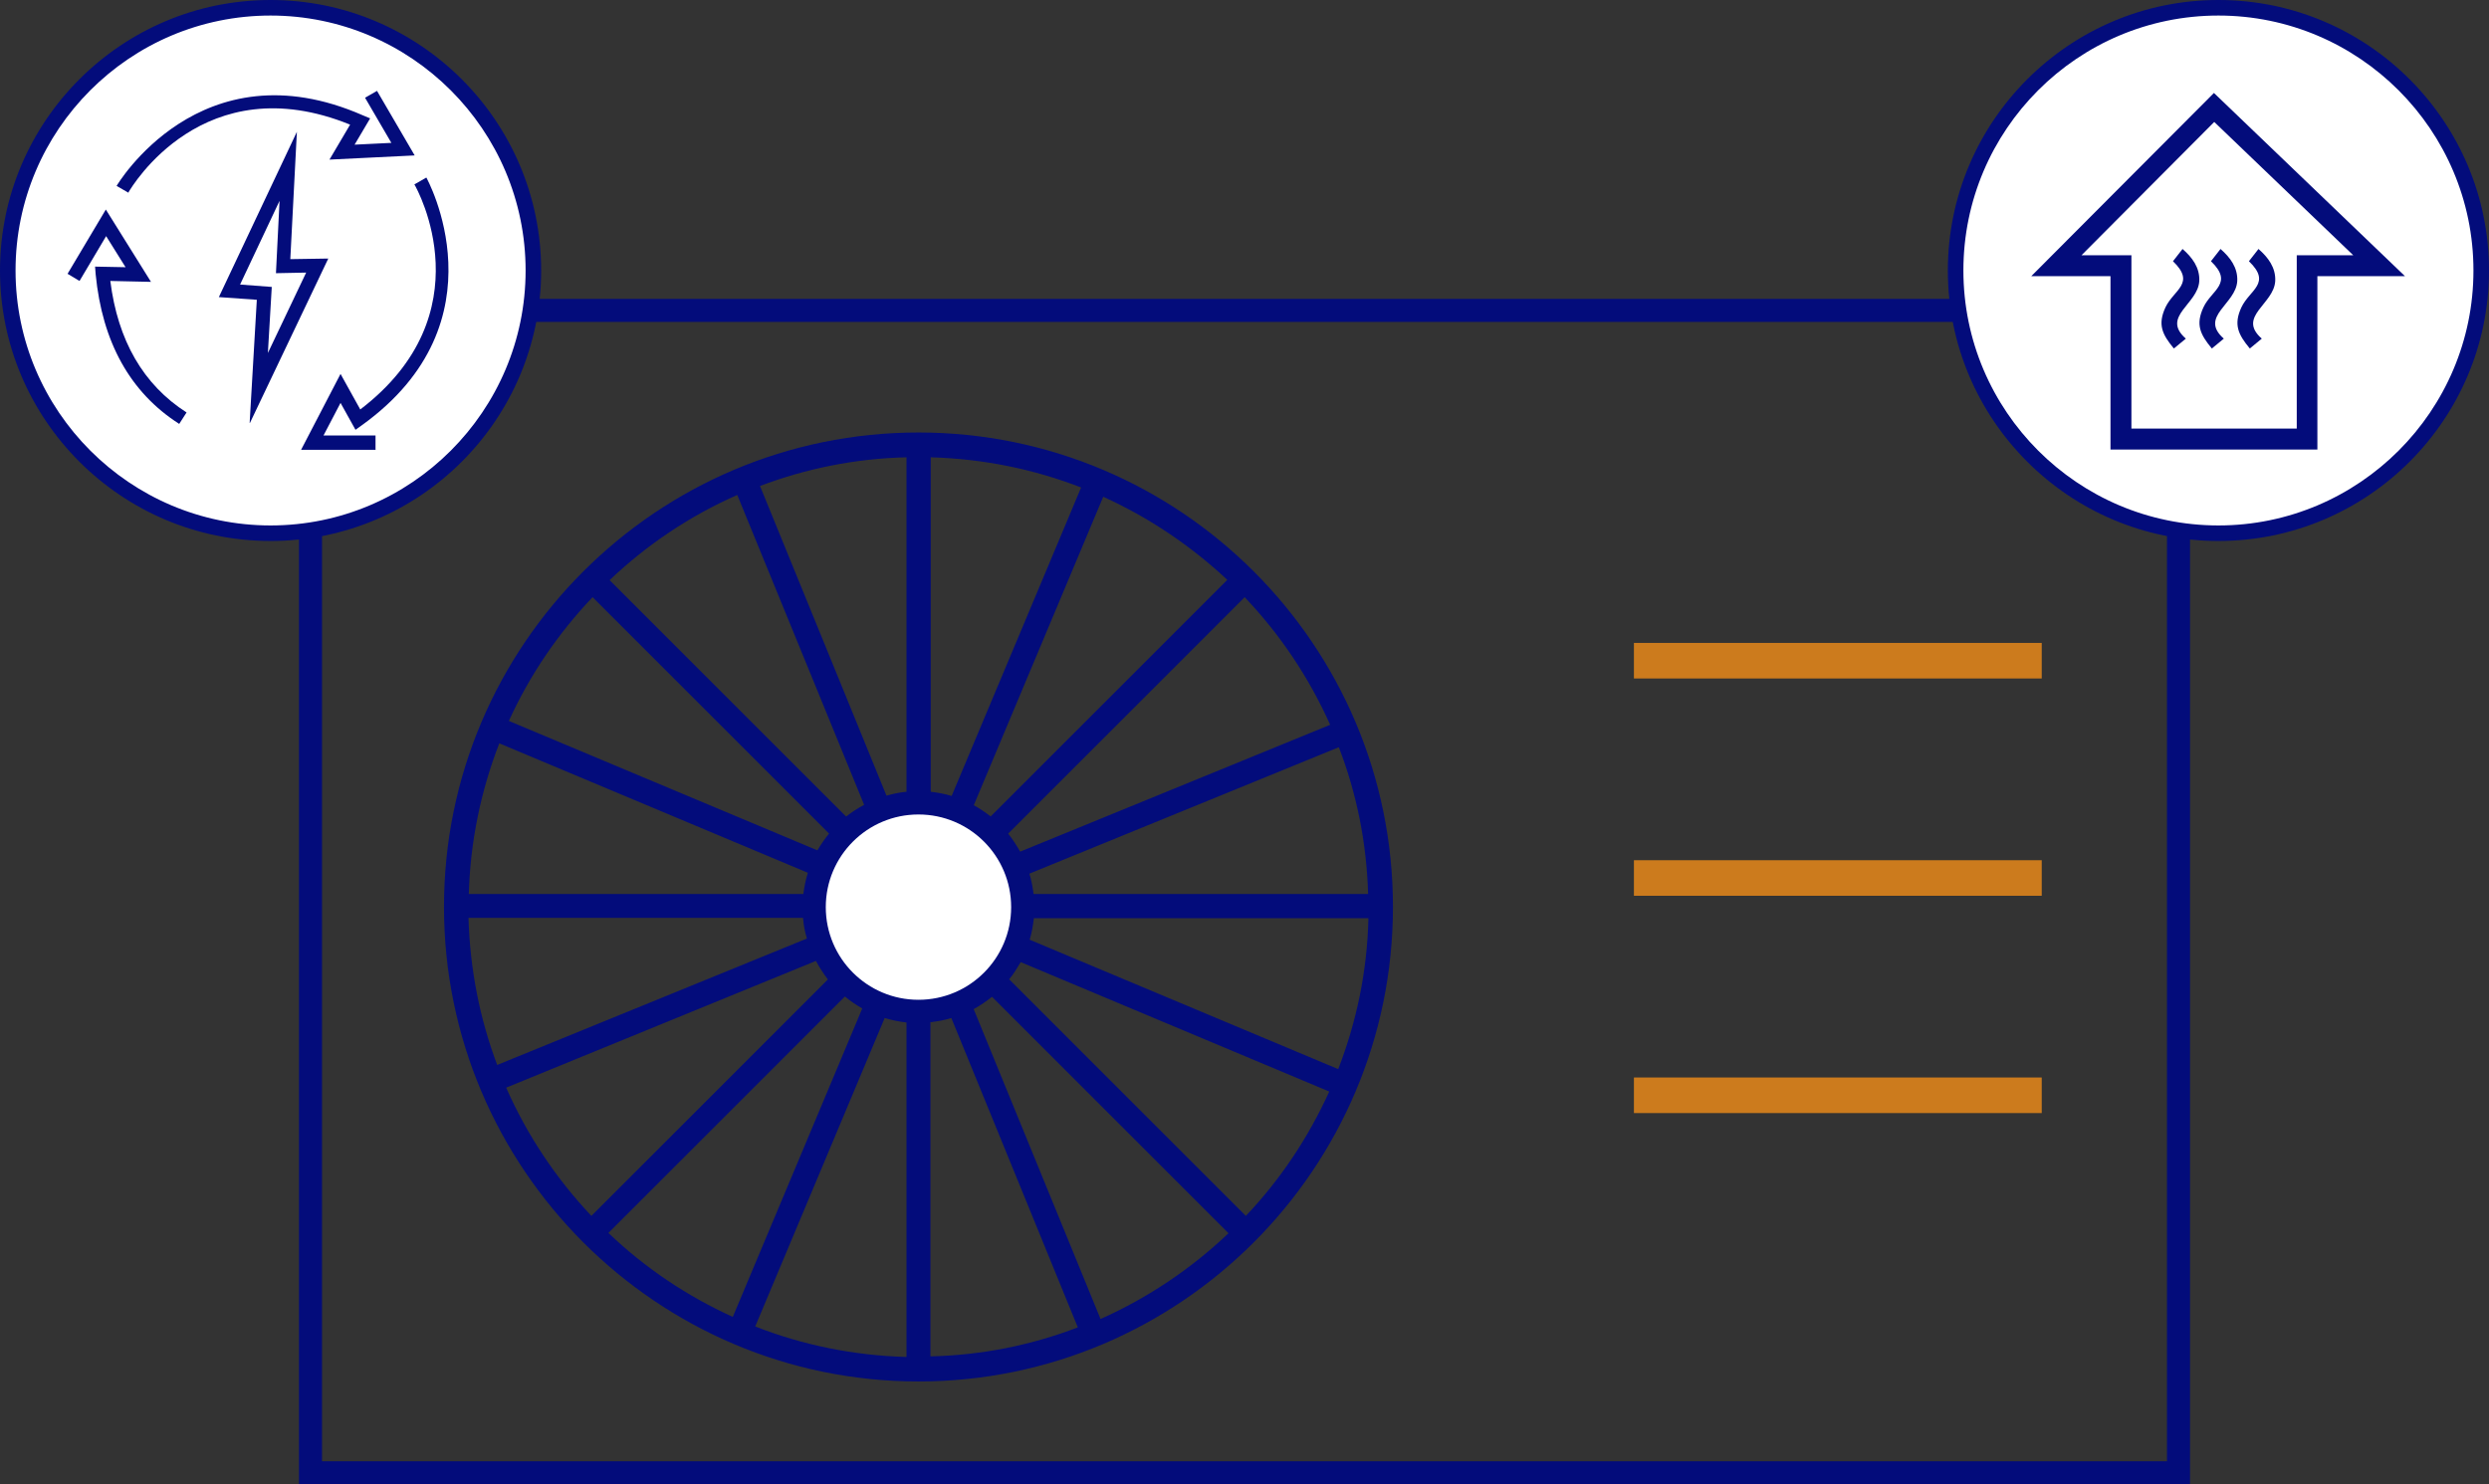
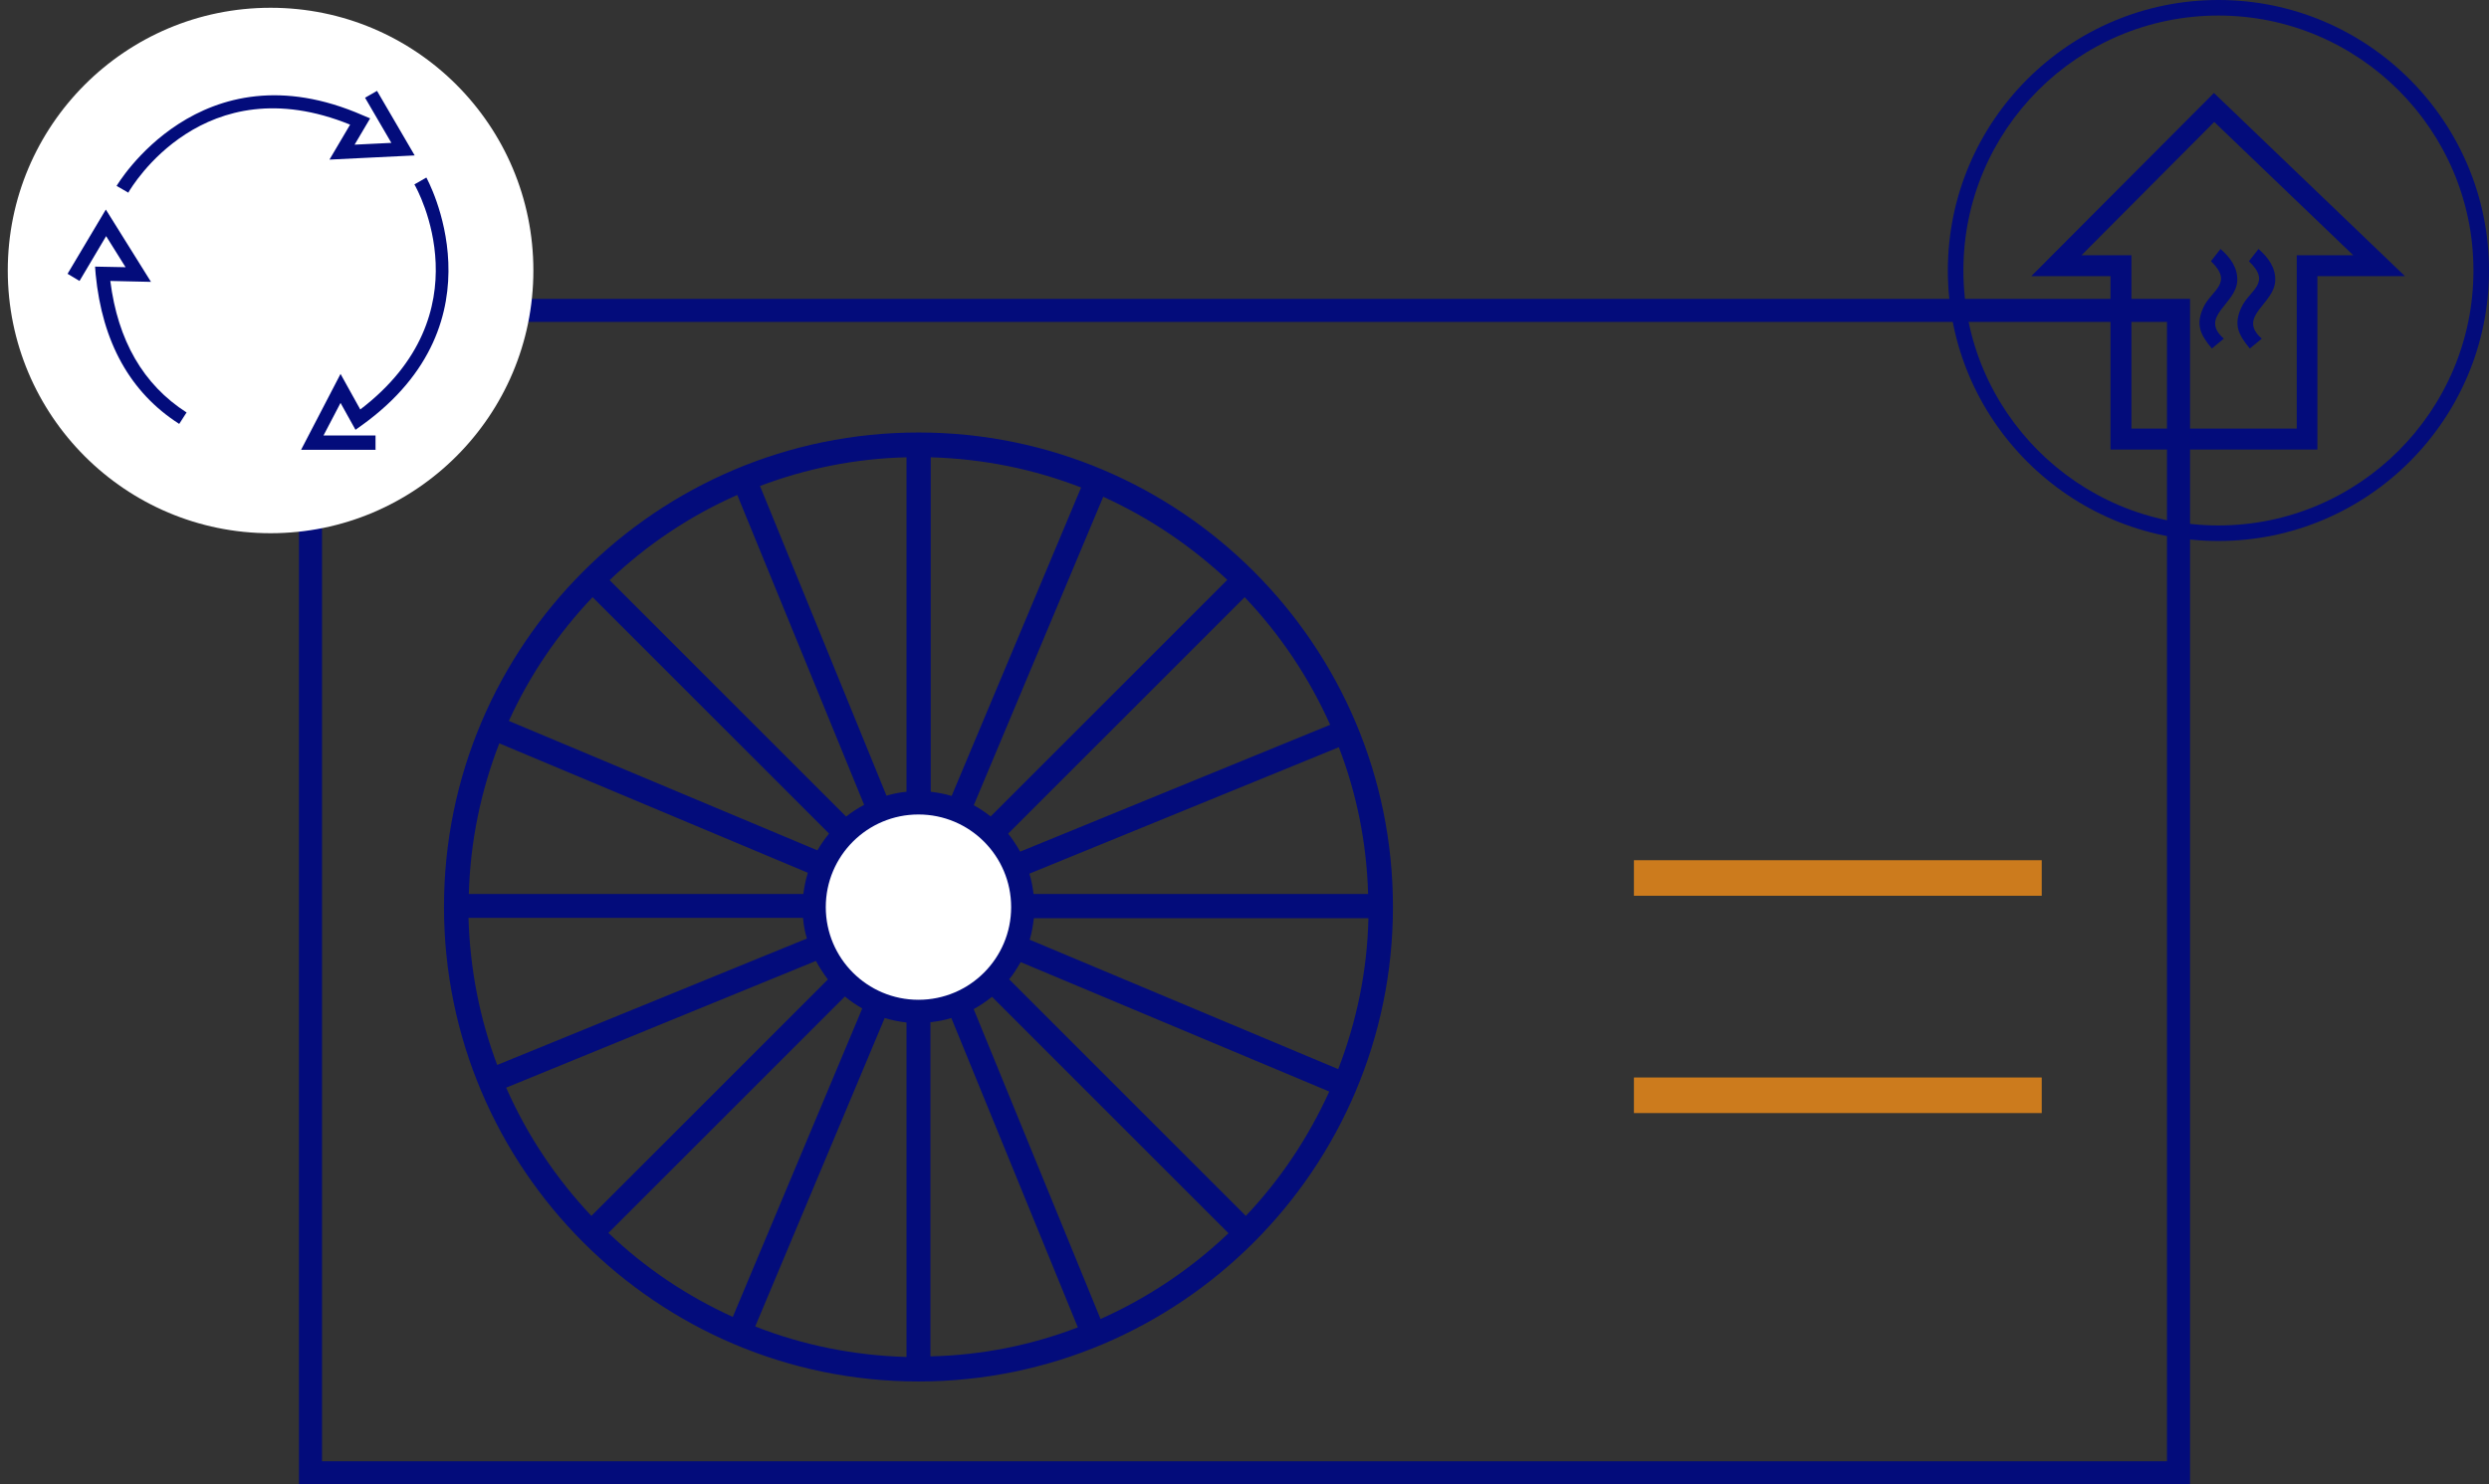
<svg xmlns="http://www.w3.org/2000/svg" id="Layer_1" data-name="Layer 1" viewBox="17.39 26.99 83.25 49.66">
  <rect x="17.39" y="26.99" width="83.25" height="49.66" fill="#333333" stroke="none" />
  <defs>
    <style>
      .cls-1 {
        fill: #cc7b1d;
      }

      .cls-2 {
        fill: #030c7b;
      }

      .cls-3 {
        fill: #fff;
      }
    </style>
  </defs>
  <g>
    <g>
      <g>
        <path class="cls-2" d="M48.11,41.46c-8.75,0-15.87,7.12-15.87,15.87s7.12,15.88,15.87,15.88,15.87-7.12,15.87-15.88-7.12-15.87-15.87-15.87ZM47.35,54.36c.12-.03.24-.05.36-.07v.95l-.36-.88ZM46.98,55.59l-.71-.71c.11-.08.22-.15.33-.21l.38.93ZM46.94,59.05l-.39.94c-.11-.07-.22-.14-.32-.22l.72-.72ZM47.71,59.31v1.07c-.14-.02-.28-.05-.41-.08l.41-.99ZM49.82,56.17l.71-.71c.08.11.16.21.23.33l-.94.38ZM49.28,55.56l.37-.88c.11.06.21.13.31.2l-.68.68ZM48.52,55.29v-1c.13.02.26.04.39.07l-.39.92ZM46.37,56.13l-.89-.37c.06-.11.14-.21.21-.31l.68.68ZM46.1,56.9h-1.03c.02-.14.05-.27.09-.4l.94.4ZM46.05,57.71l-.92.38c-.03-.12-.05-.25-.06-.38h.99ZM46.4,58.44l-.75.75c-.08-.11-.16-.23-.22-.35l.97-.4ZM48.52,59.36l.39.95c-.13.03-.25.06-.39.07v-1.02ZM49.25,59.01l.75.75c-.11.09-.23.17-.35.24l-.4-.99ZM49.86,58.47l.92.39c-.06.11-.13.22-.21.32l-.71-.71ZM50.12,57.71h1.04c-.02.14-.04.27-.07.41l-.97-.41ZM50.17,56.9l.9-.37c.03.12.06.24.08.37h-.98ZM47.71,53.48c-.23.02-.45.07-.67.13l-4.23-10.36c1.53-.58,3.18-.92,4.9-.96v11.19ZM46.29,53.92c-.21.11-.41.24-.6.39l-7.91-7.91c1.24-1.18,2.68-2.15,4.27-2.85l4.24,10.36ZM45.65,60.33c.18.15.37.28.58.4l-4.33,10.32c-1.54-.7-2.95-1.65-4.16-2.81l7.91-7.91ZM46.98,61.05c.23.07.48.12.73.15v11.19c-1.78-.05-3.48-.4-5.06-1.02l4.33-10.32ZM51.96,56.9c-.03-.23-.07-.46-.14-.68l10.35-4.23c.59,1.53.93,3.18.98,4.91h-11.19ZM51.51,55.48c-.12-.21-.25-.41-.4-.6l7.91-7.91c1.18,1.24,2.15,2.68,2.86,4.27l-10.36,4.24ZM50.53,54.31c-.18-.14-.37-.27-.57-.38l4.33-10.32c1.54.7,2.93,1.64,4.15,2.78l-7.91,7.91ZM49.22,53.62c-.23-.07-.46-.11-.7-.14v-11.19c1.77.05,3.46.4,5.03,1.01l-4.33,10.32ZM45.12,54.88c-.15.18-.27.36-.39.56l-10.32-4.33c.7-1.54,1.65-2.93,2.8-4.14l7.91,7.91ZM44.41,56.19c-.07.23-.12.47-.15.71h-11.19c.05-1.77.41-3.47,1.02-5.04l10.32,4.33ZM44.25,57.71c.02.24.06.46.13.68l-10.36,4.23c-.58-1.54-.91-3.19-.96-4.92h11.19ZM44.68,59.14c.12.22.25.42.4.62l-7.91,7.91c-1.18-1.25-2.15-2.7-2.85-4.29l10.36-4.24ZM48.52,61.19c.24-.03.47-.07.69-.14l4.23,10.35c-1.54.59-3.19.93-4.93.97v-11.19ZM49.96,60.75c.22-.12.42-.26.61-.41l7.91,7.91c-1.25,1.19-2.69,2.16-4.28,2.87l-4.24-10.36ZM51.14,59.76c.15-.18.27-.38.39-.58l10.32,4.33c-.7,1.54-1.64,2.95-2.79,4.16l-7.91-7.91ZM51.83,58.43c.07-.23.11-.47.14-.72h11.19c-.04,1.78-.4,3.47-1.01,5.05l-10.32-4.33Z" />
        <path class="cls-2" d="M27.39,36.99v39.66h63.25v-39.66H27.39ZM28.16,75.88v-38.12h61.71v38.12H28.16Z" />
      </g>
      <circle class="cls-3" cx="48.11" cy="57.34" r="3.1" />
    </g>
    <g>
-       <rect class="cls-1" x="72.04" y="48.5" width="13.64" height="1.19" />
      <rect class="cls-1" x="72.04" y="55.77" width="13.64" height="1.19" />
      <rect class="cls-1" x="72.04" y="63.04" width="13.64" height="1.19" />
    </g>
  </g>
  <g>
    <g>
      <circle class="cls-3" cx="26.44" cy="36.04" r="8.79" />
-       <path class="cls-2" d="M26.44,45.09c-4.99,0-9.05-4.06-9.05-9.05s4.06-9.05,9.05-9.05,9.05,4.06,9.05,9.05-4.06,9.05-9.05,9.05ZM26.44,27.51c-4.71,0-8.53,3.83-8.53,8.53s3.83,8.53,8.53,8.53,8.53-3.83,8.53-8.53-3.83-8.53-8.53-8.53Z" />
    </g>
    <g>
      <path class="cls-2" d="M21.69,33.44l-.4-.23s2.79-4.75,8.24-2.36l.24.1-.52.88,1.23-.06-.88-1.51.4-.23,1.26,2.16-2.85.14.69-1.17c-4.9-1.99-7.31,2.09-7.41,2.26Z" />
      <path class="cls-2" d="M29.96,42.04h-2.5s1.32-2.54,1.32-2.54l.66,1.19c4.2-3.21,1.92-7.35,1.81-7.53l.4-.23s2.68,4.81-2.16,8.29l-.21.15-.5-.9-.57,1.09h1.74s0,.47,0,.47Z" />
      <path class="cls-2" d="M23.38,41.17c-1.64-1.05-2.57-2.74-2.79-5l-.02-.26,1.02.02-.65-1.04-.89,1.5-.4-.24,1.28-2.15,1.51,2.42-1.36-.03c.25,1.99,1.1,3.47,2.55,4.4l-.25.39Z" />
-       <path class="cls-2" d="M25.74,41.14l.24-4.12-1.27-.09,2.61-5.53-.22,4.26,1.27-.02-2.62,5.5ZM25.42,36.51l1.06.08-.13,2.21,1.28-2.69-1.01.02.12-2.42-1.32,2.8Z" />
    </g>
  </g>
  <g>
    <g>
-       <circle class="cls-3" cx="91.59" cy="36.04" r="8.79" />
      <path class="cls-2" d="M91.59,45.09c-4.99,0-9.05-4.06-9.05-9.05s4.06-9.05,9.05-9.05,9.05,4.06,9.05,9.05-4.06,9.05-9.05,9.05ZM91.59,27.51c-4.71,0-8.53,3.83-8.53,8.53s3.83,8.53,8.53,8.53,8.53-3.83,8.53-8.53-3.83-8.53-8.53-8.53Z" />
    </g>
    <path class="cls-2" d="M91.44,30.1l-6.11,6.13h2.65v5.8h6.92v-5.8h2.93l-6.39-6.13ZM94.21,35.53v5.8h-5.53v-5.8h-1.67l4.44-4.46,4.65,4.46h-1.89Z" />
    <g>
      <path class="cls-2" d="M92.93,35.32c.32.28.58.62.56,1.07-.04.78-1.29,1.19-.45,1.93l-.4.33c-.39-.47-.55-.8-.28-1.38.28-.59,1.02-.8.25-1.54l.32-.41Z" />
      <path class="cls-2" d="M91.66,35.32c.32.28.58.62.56,1.07-.04.78-1.29,1.19-.45,1.93l-.4.33c-.39-.47-.55-.8-.28-1.38s1.02-.8.25-1.54l.32-.41Z" />
-       <path class="cls-2" d="M90.39,35.32c.32.28.58.62.56,1.07-.04.78-1.29,1.19-.45,1.93l-.4.33c-.39-.47-.55-.8-.28-1.38.28-.59,1.02-.8.25-1.54l.32-.41Z" />
    </g>
  </g>
</svg>